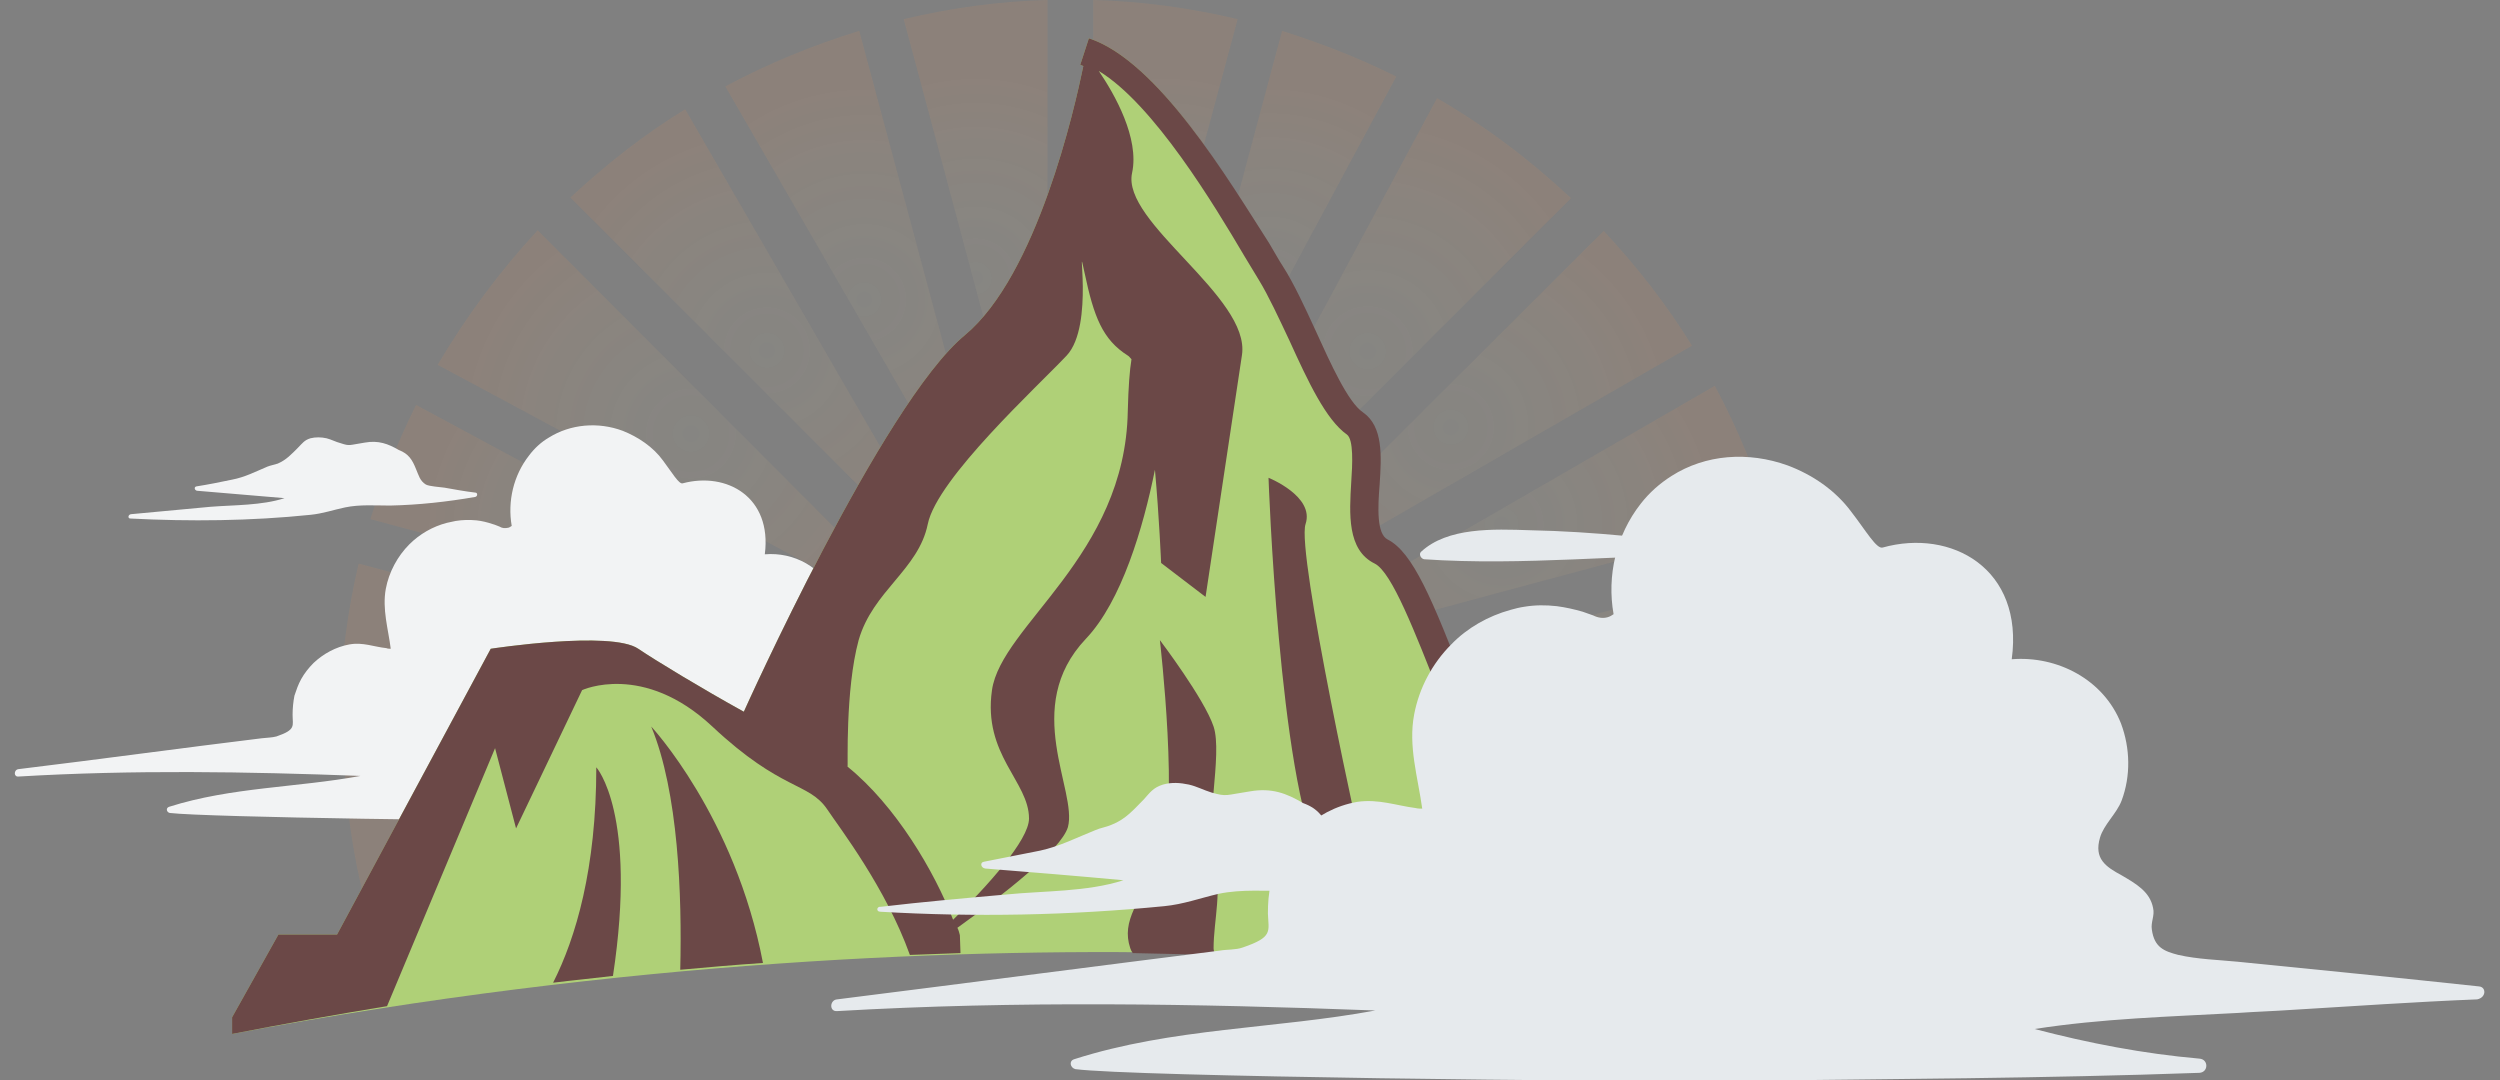
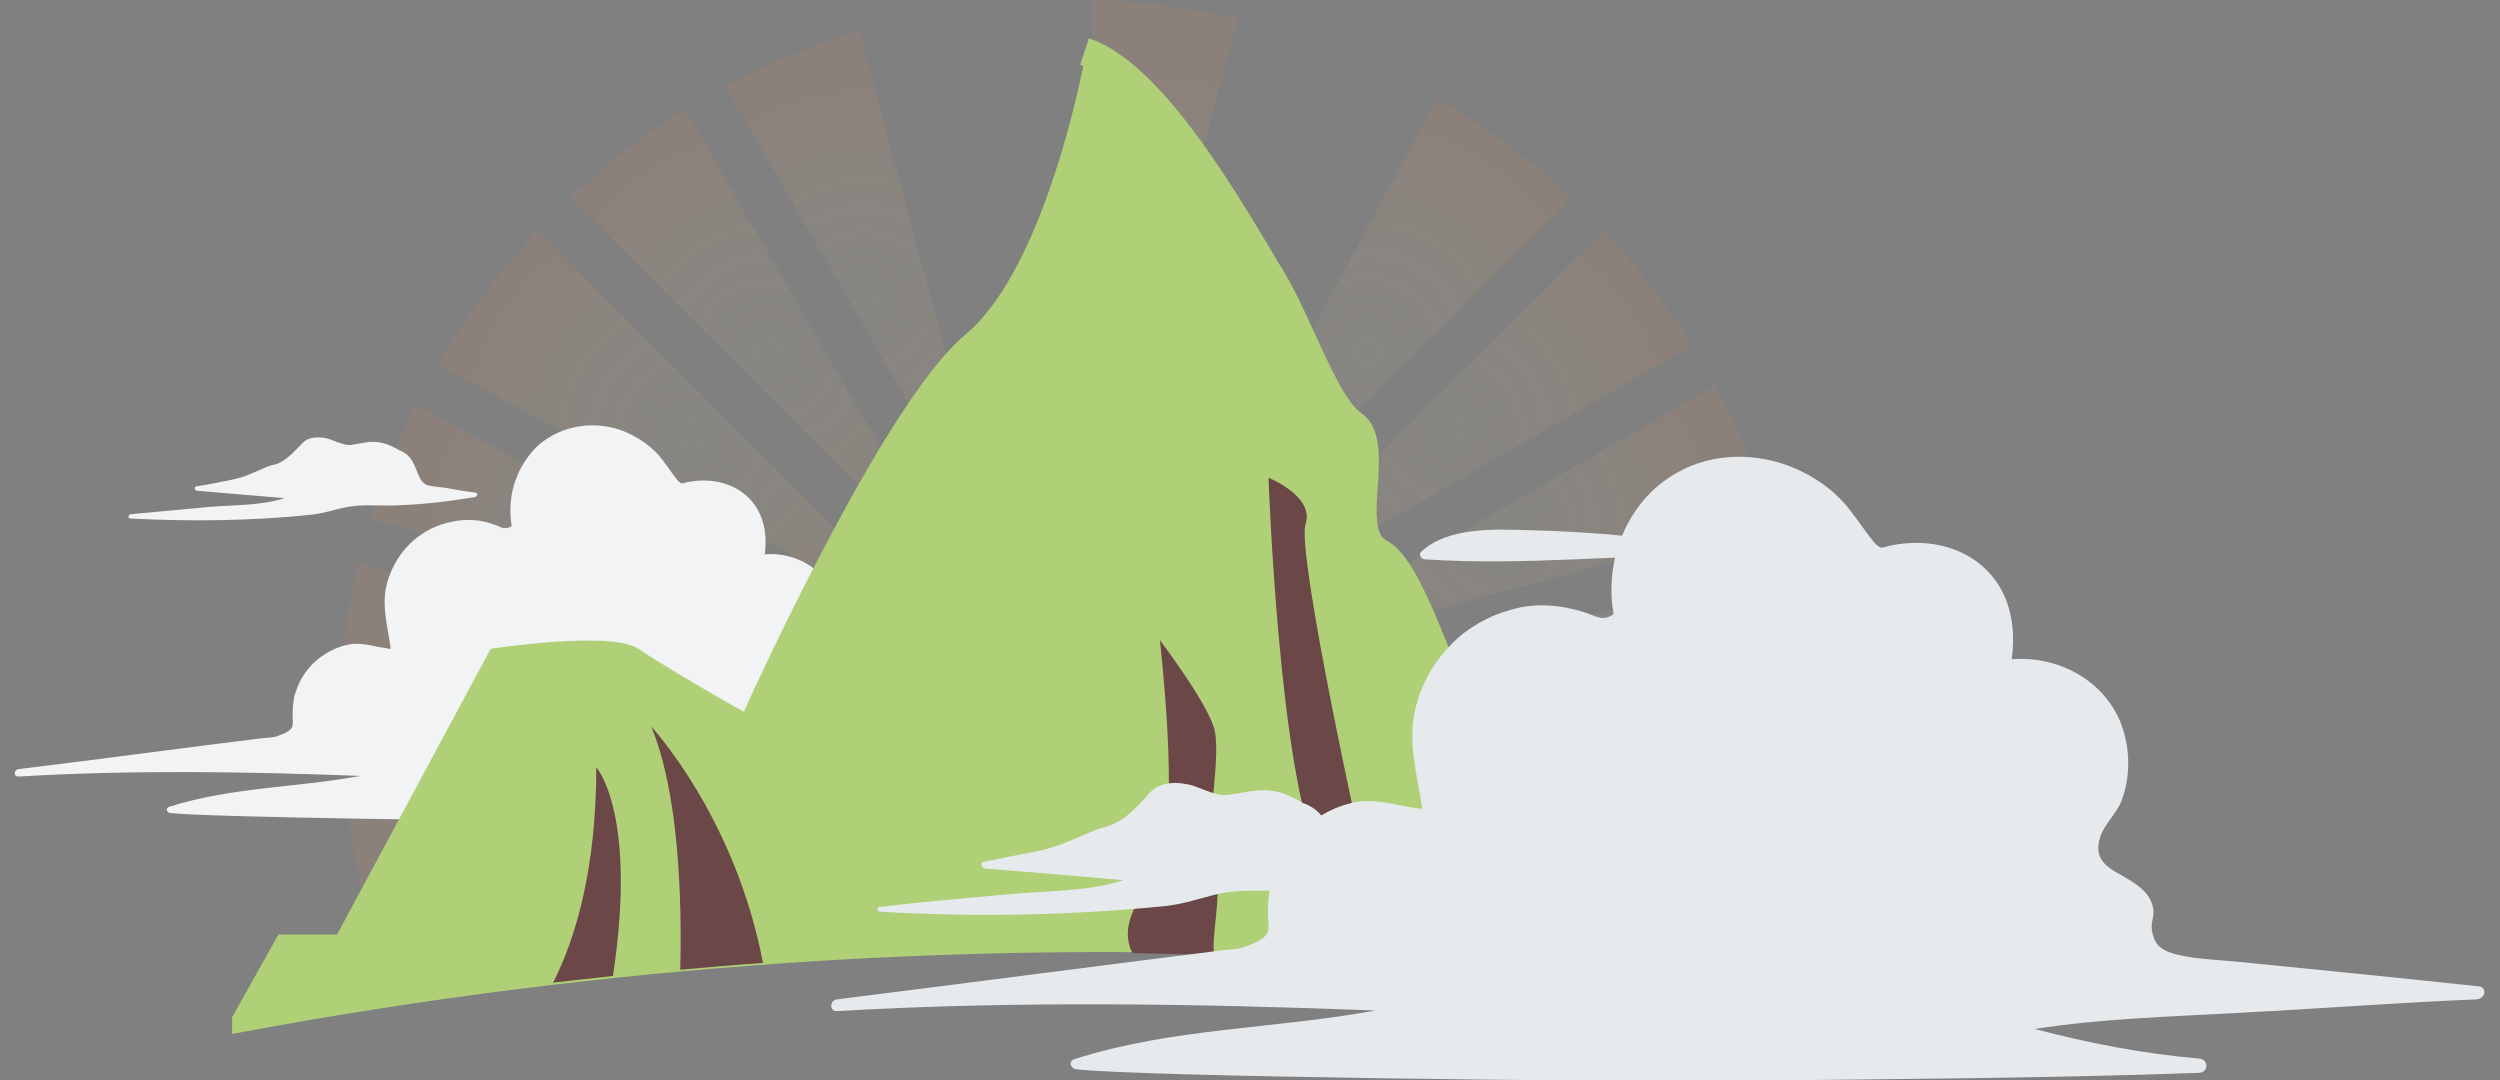
<svg xmlns="http://www.w3.org/2000/svg" version="1.1" x="0px" y="0px" viewBox="0 0 405 175" style="enable-background:new 0 0 405 175;" xml:space="preserve">
  <rect x="0" y="0" width="405" height="175" fill="#808080" stroke="none" />
  <style type="text/css">
	.st0{opacity:2.000000e-02;fill:#162068;}
	.st1{fill:none;stroke:#55548A;stroke-miterlimit:10;}
	.st2{opacity:0.1;fill:#162068;}
	.st3{fill:#5C8945;}
	.st4{fill:#AFD077;}
	.st5{fill:#E99050;}
	.st6{fill:#ECDCA4;}
	.st7{fill:#20222C;}
	.st8{fill:#344254;}
	.st9{fill:#FFFFFF;stroke:#1C1C1C;stroke-width:0.75;stroke-miterlimit:10;}
	.st10{fill:#F9F9F9;}
	.st11{fill:#FFFFFF;}
	.st12{opacity:0.2;fill:url(#SVGID_00000129165944331002605180000001759018486527119802_);}
	.st13{opacity:0.2;fill:url(#SVGID_00000178897699179208682830000001176008105914956216_);}
	.st14{opacity:0.2;fill:url(#SVGID_00000026165679348730434140000003243323072874256569_);}
	.st15{opacity:0.2;fill:url(#SVGID_00000156566626285256819100000012642578079757244049_);}
	.st16{opacity:0.2;fill:url(#SVGID_00000160149158223897902680000009354016269972093867_);}
	.st17{opacity:0.2;fill:url(#SVGID_00000010296972910847415810000005989488225433877387_);}
	.st18{opacity:0.2;fill:url(#SVGID_00000083775650297921257360000017472711337092013223_);}
	.st19{opacity:0.2;fill:url(#SVGID_00000160905636254163386630000013220655245563893395_);}
	.st20{opacity:0.2;fill:url(#SVGID_00000024717616245585656980000011409202565680359336_);}
	.st21{opacity:0.2;fill:url(#SVGID_00000005945058525614839590000011071162950481184918_);}
	.st22{opacity:0.2;fill:url(#SVGID_00000049208346470228318690000011934068175733888927_);}
	.st23{opacity:0.2;fill:url(#SVGID_00000059292620976085906220000015312023570789383845_);}
	.st24{opacity:0.2;fill:url(#SVGID_00000122712369634772509920000010893506431584213398_);}
	.st25{opacity:0.2;fill:url(#SVGID_00000152230467158345849340000003571264074349437569_);}
	.st26{opacity:0.2;fill:url(#SVGID_00000036972543904073148590000009890350316504920711_);}
	.st27{opacity:0.2;fill:url(#SVGID_00000180351646293762609910000004866540009230784180_);}
	.st28{opacity:0.2;fill:url(#SVGID_00000101082257115447691920000013998510993367271072_);}
	.st29{opacity:0.2;fill:url(#SVGID_00000181061191164504486770000004148422155934652086_);}
	.st30{opacity:0.2;fill:url(#SVGID_00000127038320482891079000000014507816717757856135_);}
	.st31{opacity:0.2;fill:url(#SVGID_00000133530689205101871060000014271858215823689133_);}
	.st32{opacity:0.2;fill:url(#SVGID_00000160891328455903723280000002404858567923784637_);}
	.st33{opacity:0.2;fill:url(#SVGID_00000129177242393624986750000016618765482240773015_);}
	.st34{opacity:0.2;fill:url(#SVGID_00000064322596602150036600000004625604688029665941_);}
	.st35{opacity:0.2;fill:url(#SVGID_00000062173625708436036330000009958978611825009839_);}
	.st36{opacity:0.2;fill:url(#SVGID_00000047029310602129847890000017398221780467870893_);}
	.st37{opacity:0.2;fill:url(#SVGID_00000170243514017921931380000015456203689183504815_);}
	.st38{opacity:0.2;fill:url(#SVGID_00000057134739652352846320000004814513878803858056_);}
	.st39{opacity:0.2;fill:url(#SVGID_00000090984711921054545960000007592377056379866765_);}
	.st40{opacity:0.2;fill:url(#SVGID_00000136375784321148659370000017813079250350998436_);}
	.st41{opacity:0.2;fill:url(#SVGID_00000146482571606002198720000001103172833462823351_);}
	.st42{opacity:0.2;fill:url(#SVGID_00000158001522133874976370000005583290568342772613_);}
	.st43{opacity:0.2;fill:url(#SVGID_00000025437194543536160480000000556983769761335443_);}
	.st44{opacity:0.2;fill:url(#SVGID_00000140720408150265708610000001952373014411990659_);}
	.st45{opacity:0.2;fill:url(#SVGID_00000060730385288178590790000013811591042510887315_);}
	.st46{opacity:0.2;fill:url(#SVGID_00000090989557904859572640000012618219493385655453_);}
	.st47{opacity:0.2;fill:url(#SVGID_00000141445546180507913280000010863413125856578698_);}
	.st48{opacity:0.2;fill:url(#SVGID_00000078736604029720844510000013925522280862404276_);}
	.st49{opacity:0.2;fill:url(#SVGID_00000075860499505799808680000018149301381401871783_);}
	.st50{opacity:0.2;fill:url(#SVGID_00000047776107934139135160000016580900531807160474_);}
	.st51{opacity:0.2;fill:url(#SVGID_00000017501976856694154540000013015989066273005466_);}
	.st52{opacity:0.2;fill:url(#SVGID_00000014593760748320628940000005423534763780555951_);}
	.st53{opacity:0.2;fill:url(#SVGID_00000036217530915697459660000009036662925099346343_);}
	.st54{opacity:0.2;fill:url(#SVGID_00000143589106245703912200000012520774986288999087_);}
	.st55{opacity:0.2;fill:url(#SVGID_00000036956899849624594660000002528846230173526420_);}
	.st56{opacity:0.2;fill:url(#SVGID_00000029032854356572414150000005800295580834401471_);}
	.st57{opacity:0.2;fill:url(#SVGID_00000029023685966914551090000001818760868230878108_);}
	.st58{opacity:0.2;fill:url(#SVGID_00000166662267567261936580000013856826483815987363_);}
	.st59{opacity:0.2;fill:url(#SVGID_00000023256388604778359080000003776658925248971400_);}
	.st60{opacity:0.2;fill:url(#SVGID_00000127737591237342994100000018127630008138776209_);}
	.st61{opacity:0.2;fill:url(#SVGID_00000135683550582836120040000000195979087152554406_);}
	.st62{opacity:0.2;fill:url(#SVGID_00000129914769654967746880000016738909984145711282_);}
	.st63{opacity:0.2;fill:url(#SVGID_00000099626759033637119260000017921638565136215730_);}
	.st64{opacity:0.2;fill:url(#SVGID_00000111163288385795803170000006230596995673496469_);}
	.st65{opacity:0.2;fill:url(#SVGID_00000124841727909225367200000000190224692758537403_);}
	.st66{opacity:0.2;fill:url(#SVGID_00000069375327507115979830000008716667606211078323_);}
	.st67{opacity:0.2;fill:url(#SVGID_00000129905377219668224410000000992643562256452273_);}
	.st68{opacity:0.6;}
	.st69{opacity:0.2;fill:url(#SVGID_00000070804578247716910840000009687212913150280106_);}
	.st70{opacity:0.2;fill:url(#SVGID_00000183236502564876779820000009951041612101815442_);}
	.st71{opacity:0.2;fill:url(#SVGID_00000183948737755608596290000006030622204253427640_);}
	.st72{opacity:0.2;fill:url(#SVGID_00000082354121812336177270000002771857281842467498_);}
	.st73{opacity:0.2;fill:url(#SVGID_00000050647909918129889690000008299138027701497519_);}
	.st74{opacity:0.2;fill:url(#SVGID_00000112597380185832618490000001842770363350889914_);}
	.st75{opacity:0.2;fill:url(#SVGID_00000158011483735803140220000011542450737460005269_);}
	.st76{opacity:0.2;fill:url(#SVGID_00000086666798139225564500000014194726759003186584_);}
	.st77{opacity:0.2;fill:url(#SVGID_00000142865085875746338470000005144723391705552523_);}
	.st78{opacity:0.2;fill:url(#SVGID_00000121969672284656043860000016974792093609503667_);}
	.st79{opacity:0.2;fill:url(#SVGID_00000130632618607357395950000008314342696317201291_);}
	.st80{opacity:0.2;fill:url(#SVGID_00000066487337619671152490000008835953301199628461_);}
	.st81{opacity:0.2;fill:url(#SVGID_00000122682348681800167470000006093630525806994106_);}
	.st82{opacity:0.2;fill:url(#SVGID_00000144318684453283541040000001897792220198057899_);}
	.st83{fill:#F2F3F4;}
	.st84{fill:#6B4847;}
	.st85{fill:#E6EAED;}
	.st86{opacity:0.1;fill:url(#SVGID_00000011728302932257435270000010119051463682218129_);}
	.st87{opacity:0.1;fill:url(#SVGID_00000178196048786436955270000014372383782312366741_);}
	.st88{opacity:0.1;fill:url(#SVGID_00000170957642711138611870000002847837649336712603_);}
	.st89{opacity:0.1;fill:url(#SVGID_00000014613430376046161600000004198700281206966431_);}
	.st90{opacity:0.1;fill:url(#SVGID_00000108296623739136368560000002806493361455809427_);}
	.st91{opacity:0.1;fill:url(#SVGID_00000089562366385910839440000007970172731199740046_);}
	.st92{opacity:0.1;fill:url(#SVGID_00000166658856761020784310000018112247597051522448_);}
	.st93{opacity:0.1;fill:url(#SVGID_00000124137195604945522470000002410623657312349869_);}
	.st94{opacity:0.1;fill:url(#SVGID_00000176035392978824996230000008334365715456875710_);}
	.st95{fill:#D9EDA9;}
	.st96{opacity:0.2;fill:url(#SVGID_00000095327585735365600350000001932586755966181806_);}
	.st97{opacity:0.2;fill:url(#SVGID_00000021089186370216382650000007052407455771555254_);}
	.st98{opacity:0.2;fill:url(#SVGID_00000036967619303024751940000016452300067809569165_);}
	.st99{opacity:0.2;fill:url(#SVGID_00000127743327481696200350000011349431133043841669_);}
	.st100{opacity:0.2;fill:url(#SVGID_00000099654452914830604820000009517194686876980397_);}
	.st101{opacity:0.2;fill:url(#SVGID_00000085945016815831323170000013173841880187999165_);}
	.st102{opacity:0.2;fill:url(#SVGID_00000147221512763580096450000006757306732908032907_);}
	.st103{opacity:0.2;fill:url(#SVGID_00000147910482627994075500000010210116120474657964_);}
	.st104{opacity:0.2;fill:url(#SVGID_00000025427624288985796440000010884875757182406832_);}
	.st105{opacity:0.2;fill:url(#SVGID_00000177446196292450889110000005055571361467072421_);}
	.st106{opacity:0.2;fill:url(#SVGID_00000153674307087650376980000004949475705363157925_);}
	.st107{opacity:0.2;fill:url(#SVGID_00000165942905346868030230000018328631326199104434_);}
	.st108{opacity:0.2;fill:url(#SVGID_00000173844755678186335940000013683825328961450914_);}
	.st109{opacity:0.2;fill:url(#SVGID_00000032631350126320900990000004765521913383766663_);}
	.st110{opacity:0.2;fill:url(#SVGID_00000137829452544090031750000015389176096162905790_);}
	.st111{opacity:0.2;fill:url(#SVGID_00000173157700318078825620000000758586137255265683_);}
	.st112{opacity:0.2;fill:url(#SVGID_00000039096183207394320470000017015691247129187770_);}
	.st113{opacity:0.2;fill:url(#SVGID_00000110472497454692481230000017867348371359758267_);}
	.st114{opacity:0.2;fill:url(#SVGID_00000010305534927121755560000014122103484363499955_);}
	.st115{opacity:0.2;fill:url(#SVGID_00000178197431165565320130000011770907909427751066_);}
	.st116{opacity:0.2;fill:url(#SVGID_00000140715392864202654560000005947099808241796270_);}
	.st117{opacity:0.2;fill:url(#SVGID_00000135675664578505702900000014215323983173820590_);}
	.st118{opacity:0.2;fill:url(#SVGID_00000123442957331771843210000002858921505030974888_);}
	.st119{opacity:0.2;fill:url(#SVGID_00000033337067618212385680000008516269920565217438_);}
	.st120{opacity:0.2;fill:url(#SVGID_00000005246577141225107760000002145144990655892640_);}
	.st121{opacity:0.2;fill:url(#SVGID_00000026848010906959905070000009055068350408945589_);}
	.st122{opacity:0.2;fill:url(#SVGID_00000120554515050252005640000013084497319748514207_);}
	.st123{opacity:0.2;fill:url(#SVGID_00000159463220401905646500000008647766998699541681_);}
	.st124{opacity:0.2;fill:url(#SVGID_00000026143622816179282250000015324516853401690790_);}
	.st125{opacity:0.2;fill:url(#SVGID_00000114046572400954659380000013236175961916909748_);}
	.st126{opacity:0.2;fill:url(#SVGID_00000143602888759080507100000003361478065241976762_);}
	.st127{opacity:0.2;fill:url(#SVGID_00000153686016282813506250000017455385263445703821_);}
	.st128{opacity:0.2;fill:url(#SVGID_00000132071621512843482120000010303044685932340157_);}
	.st129{opacity:0.2;fill:url(#SVGID_00000026864579202387716570000007772370077847749030_);}
	.st130{opacity:0.2;fill:url(#SVGID_00000077314869913189398290000005700027339312172987_);}
	.st131{opacity:0.2;fill:url(#SVGID_00000101091048394948348610000017533925692983215499_);}
	.st132{opacity:0.2;fill:url(#SVGID_00000053537929546547697650000003148226745601992110_);}
	.st133{opacity:0.2;fill:url(#SVGID_00000142893499675387704580000016348945565636563620_);}
	.st134{opacity:0.2;fill:url(#SVGID_00000068655388607466076810000006993438683491510924_);}
	.st135{opacity:0.2;fill:url(#SVGID_00000129163450720220543410000007091654596570811821_);}
	.st136{opacity:0.2;fill:url(#SVGID_00000056424114705581981920000012164541294180299414_);}
	.st137{opacity:0.2;fill:url(#SVGID_00000021842301316569518830000015380741411896438197_);}
	.st138{opacity:0.2;fill:url(#SVGID_00000176757300539144160560000005142679038073317526_);}
	.st139{opacity:0.2;fill:url(#SVGID_00000123409803291256412820000010624790365491046055_);}
	.st140{opacity:0.2;fill:url(#SVGID_00000045617974175447691110000017837267609298682275_);}
	.st141{opacity:0.2;fill:url(#SVGID_00000183208072804593897630000012254308790267169722_);}
	.st142{opacity:0.2;fill:url(#SVGID_00000005259925341403687890000013899248720262577553_);}
	.st143{opacity:0.2;fill:url(#SVGID_00000024690955504006743320000006208102080296411530_);}
	.st144{opacity:0.2;fill:url(#SVGID_00000075138478627836360380000009912502295916207790_);}
	.st145{opacity:0.2;fill:url(#SVGID_00000041261703546543343800000003809357463911094202_);}
	.st146{opacity:0.2;fill:url(#SVGID_00000078033958677181225130000017469721441290148792_);}
	.st147{opacity:0.2;fill:url(#SVGID_00000044866232557100369090000000489017020290318500_);}
	.st148{opacity:0.2;fill:url(#SVGID_00000072998235178938979510000012547240025627681410_);}
	.st149{opacity:0.2;fill:url(#SVGID_00000140712471201012879820000015095309680284335783_);}
	.st150{opacity:0.2;fill:url(#SVGID_00000079446157708590482420000018205109526012159677_);}
	.st151{opacity:0.2;fill:url(#SVGID_00000174590165907511389460000002795016651087894166_);}
	.st152{opacity:0.2;fill:url(#SVGID_00000175315155222085952270000011298525939654238910_);}
	.st153{opacity:0.2;fill:url(#SVGID_00000027572444533817078250000007619138925907875473_);}
	.st154{opacity:0.2;fill:url(#SVGID_00000136393174506203138290000001379200458608029327_);}
	.st155{opacity:0.2;fill:url(#SVGID_00000155832338937093614210000001622493721304908975_);}
	.st156{opacity:0.2;fill:url(#SVGID_00000049183579229675344690000012508762398558693521_);}
	.st157{opacity:0.2;fill:url(#SVGID_00000018200442219997996780000011138505688369206926_);}
	.st158{opacity:0.2;fill:url(#SVGID_00000157285676900598096400000003265393207883070652_);}
	.st159{opacity:0.2;fill:url(#SVGID_00000096778902355719766130000014382898708057778582_);}
	.st160{opacity:0.2;fill:url(#SVGID_00000049907096444245491650000009089149284905631384_);}
	.st161{opacity:0.2;fill:url(#SVGID_00000049913817829928813230000010143109055236320896_);}
	.st162{opacity:0.2;fill:url(#SVGID_00000118396997603124371230000006332403731479105721_);}
	.st163{opacity:0.2;fill:url(#SVGID_00000063598853534996847510000015636757550277370512_);}
	.st164{opacity:0.2;fill:url(#SVGID_00000060737853388241946720000015397933622025797555_);}
	.st165{opacity:0.2;fill:url(#SVGID_00000098925266514715124230000003043126053237040060_);}
	.st166{opacity:0.1;fill:url(#SVGID_00000081614807502973718790000012092367684528259255_);}
	.st167{opacity:0.1;fill:url(#SVGID_00000075862874773256402480000001664230333413760155_);}
	.st168{opacity:0.1;fill:url(#SVGID_00000119104684535299039610000005156780080672858260_);}
	.st169{opacity:0.1;fill:url(#SVGID_00000057853747580963194710000002585045041268900502_);}
	.st170{opacity:0.1;fill:url(#SVGID_00000084526793696542988130000003497333066286207410_);}
	.st171{opacity:0.1;fill:url(#SVGID_00000005258464521780728310000008796787643874037653_);}
	.st172{opacity:0.1;fill:url(#SVGID_00000121987739169924306570000012516523644386779837_);}
	.st173{opacity:0.1;fill:url(#SVGID_00000165219862488946406000000007191604294587294083_);}
	.st174{opacity:0.1;fill:url(#SVGID_00000171695125937987491630000010200821360629740208_);}
	.st175{clip-path:url(#SVGID_00000075857308036257224820000010840005265014095747_);fill:#846C5E;}
	.st176{opacity:0.8;clip-path:url(#SVGID_00000075857308036257224820000010840005265014095747_);}
	.st177{opacity:0.3;clip-path:url(#SVGID_00000075857308036257224820000010840005265014095747_);fill:#E99050;}
</style>
  <g id="Capa_2">
</g>
  <g id="Layer_1">
    <g>
      <g class="st68">
        <radialGradient id="SVGID_00000180366819464435483340000008390777615160543632_" cx="140" cy="48.533" r="34.67" gradientUnits="userSpaceOnUse">
          <stop offset="0" style="stop-color:#ECDCA4;stop-opacity:0.5" />
          <stop offset="1" style="stop-color:#E99050" />
        </radialGradient>
        <path style="opacity:0.2;fill:url(#SVGID_00000180366819464435483340000008390777615160543632_);" d="M139.2,5     c-7.5,2.3-14.8,5.3-21.7,9l45.1,78.1L139.2,5z" />
        <radialGradient id="SVGID_00000076604301553977275340000001894563095847725707_" cx="100.126" cy="102.997" r="32.924" gradientUnits="userSpaceOnUse">
          <stop offset="0" style="stop-color:#ECDCA4;stop-opacity:0.5" />
          <stop offset="1" style="stop-color:#E99050" />
        </radialGradient>
        <path style="opacity:0.2;fill:url(#SVGID_00000076604301553977275340000001894563095847725707_);" d="M58.1,91.3     c-1.8,7.6-2.8,15.5-3.1,23.3h90.2L58.1,91.3z" />
        <radialGradient id="SVGID_00000008865782502687597620000005150263379038109117_" cx="205.747" cy="46.719" r="32.864" gradientUnits="userSpaceOnUse">
          <stop offset="0" style="stop-color:#ECDCA4;stop-opacity:0.5" />
          <stop offset="1" style="stop-color:#E99050" />
        </radialGradient>
-         <path style="opacity:0.2;fill:url(#SVGID_00000008865782502687597620000005150263379038109117_);" d="M226.2,12.4     c-6-3-12.2-5.4-18.5-7.4l-22.4,83.5L226.2,12.4z" />
        <radialGradient id="SVGID_00000004508379170403419470000008312242194835945886_" cx="188.815" cy="45.078" r="32.925" gradientUnits="userSpaceOnUse">
          <stop offset="0" style="stop-color:#ECDCA4;stop-opacity:0.5" />
          <stop offset="1" style="stop-color:#E99050" />
        </radialGradient>
        <path style="opacity:0.2;fill:url(#SVGID_00000004508379170403419470000008312242194835945886_);" d="M200.5,3.1     C192.9,1.3,185,0.2,177.1,0v90.2L200.5,3.1z" />
        <radialGradient id="SVGID_00000036239535470098861470000012705904061359761334_" cx="101.767" cy="86.065" r="32.863" gradientUnits="userSpaceOnUse">
          <stop offset="0" style="stop-color:#ECDCA4;stop-opacity:0.5" />
          <stop offset="1" style="stop-color:#E99050" />
        </radialGradient>
        <path style="opacity:0.2;fill:url(#SVGID_00000036239535470098861470000012705904061359761334_);" d="M67.4,65.6     c-3,6-5.4,12.2-7.4,18.5l83.5,22.4L67.4,65.6z" />
        <radialGradient id="SVGID_00000013194711100528186270000016727427442191477143_" cx="111.942" cy="70.249" r="37.176" gradientUnits="userSpaceOnUse">
          <stop offset="0" style="stop-color:#ECDCA4;stop-opacity:0.5" />
          <stop offset="1" style="stop-color:#E99050" />
        </radialGradient>
        <path style="opacity:0.2;fill:url(#SVGID_00000013194711100528186270000016727427442191477143_);" d="M87.1,37.3     C80.9,44,75.5,51.3,70.9,59.1l82,44.1L87.1,37.3z" />
        <radialGradient id="SVGID_00000032649071140150878310000002665424491605611945_" cx="124.244" cy="56.77" r="35.621" gradientUnits="userSpaceOnUse">
          <stop offset="0" style="stop-color:#ECDCA4;stop-opacity:0.5" />
          <stop offset="1" style="stop-color:#E99050" />
        </radialGradient>
        <path style="opacity:0.2;fill:url(#SVGID_00000032649071140150878310000002665424491605611945_);" d="M111,17.7     c-6.7,4.1-12.9,9-18.6,14.3l63.7,63.7L111,17.7z" />
        <radialGradient id="SVGID_00000056395495234044585660000016453760550037986448_" cx="221.564" cy="56.893" r="37.177" gradientUnits="userSpaceOnUse">
          <stop offset="0" style="stop-color:#ECDCA4;stop-opacity:0.5" />
          <stop offset="1" style="stop-color:#E99050" />
        </radialGradient>
        <path style="opacity:0.2;fill:url(#SVGID_00000056395495234044585660000016453760550037986448_);" d="M254.5,32.1     c-6.6-6.2-13.9-11.7-21.7-16.2l-44.1,82L254.5,32.1z" />
        <radialGradient id="SVGID_00000089550309397548176250000003389976876704358075_" cx="233.776" cy="135.505" r="42.788" gradientUnits="userSpaceOnUse">
          <stop offset="0" style="stop-color:#ECDCA4;stop-opacity:0.5" />
          <stop offset="1" style="stop-color:#E99050" />
        </radialGradient>
-         <path style="opacity:0.2;fill:url(#SVGID_00000089550309397548176250000003389976876704358075_);" d="M176.3,118.4l-0.6,4.5     l111.2,29.8l1.1-4c2.3-8.6,3.6-17.5,3.8-26.5h-115L176.3,118.4z" />
        <radialGradient id="SVGID_00000005986629209140190340000013099014048098625461_" cx="246.736" cy="102.997" r="32.924" gradientUnits="userSpaceOnUse">
          <stop offset="0" style="stop-color:#ECDCA4;stop-opacity:0.5" />
          <stop offset="1" style="stop-color:#E99050" />
        </radialGradient>
        <path style="opacity:0.2;fill:url(#SVGID_00000005986629209140190340000013099014048098625461_);" d="M291.8,114.7     c-0.2-7.9-1.3-15.7-3.1-23.3l-87.1,23.3H291.8z" />
        <radialGradient id="SVGID_00000165232263983887211270000008733971052045489298_" cx="235.043" cy="69.194" r="35.621" gradientUnits="userSpaceOnUse">
          <stop offset="0" style="stop-color:#ECDCA4;stop-opacity:0.5" />
          <stop offset="1" style="stop-color:#E99050" />
        </radialGradient>
        <path style="opacity:0.2;fill:url(#SVGID_00000165232263983887211270000008733971052045489298_);" d="M274.1,56     c-4.1-6.7-9-12.9-14.3-18.6L196,101L274.1,56z" />
        <radialGradient id="SVGID_00000125585546092426196430000010720769332746420124_" cx="243.28" cy="84.951" r="34.669" gradientUnits="userSpaceOnUse">
          <stop offset="0" style="stop-color:#ECDCA4;stop-opacity:0.5" />
          <stop offset="1" style="stop-color:#E99050" />
        </radialGradient>
        <path style="opacity:0.2;fill:url(#SVGID_00000125585546092426196430000010720769332746420124_);" d="M286.8,84.2     c-2.3-7.5-5.3-14.8-9-21.7l-78.1,45.1L286.8,84.2z" />
        <radialGradient id="SVGID_00000137840332652927310460000011059998331001116592_" cx="158.046" cy="45.077" r="32.925" gradientUnits="userSpaceOnUse">
          <stop offset="0" style="stop-color:#ECDCA4;stop-opacity:0.5" />
          <stop offset="1" style="stop-color:#E99050" />
        </radialGradient>
-         <path style="opacity:0.2;fill:url(#SVGID_00000137840332652927310460000011059998331001116592_);" d="M169.7,0     c-7.9,0.2-15.7,1.3-23.3,3.1l23.3,87.1V0z" />
        <radialGradient id="SVGID_00000061472513591287862910000001971862265251479443_" cx="111.162" cy="133.18" r="40.5" gradientUnits="userSpaceOnUse">
          <stop offset="0" style="stop-color:#ECDCA4;stop-opacity:0.5" />
          <stop offset="1" style="stop-color:#E99050" />
        </radialGradient>
        <path style="opacity:0.2;fill:url(#SVGID_00000061472513591287862910000001971862265251479443_);" d="M55.7,118.8     c0,9.9,1.3,19.5,3.8,28.7l107.1-28.7H55.7z" />
      </g>
      <g>
        <path class="st83" d="M171.8,123.3c-8.3-0.9-16.5-1.7-24.8-2.5c-2-0.2-4.2-0.2-6.1-0.7c-1.4-0.4-2.5-0.7-2.7-2.6     c-0.1-0.7,0.3-1.5,0.2-2.2c-0.3-1.7-1.8-2.6-3.2-3.3c-1.7-0.9-2.9-1.7-2.2-3.9c0.4-1.3,1.7-2.5,2.2-3.8c0.9-2.5,0.9-5.4-0.1-7.9     c-1.8-4.5-6.5-7-11.2-6.6c1.2-9.3-6.2-13.4-13.3-11.5c-0.6,0.2-1.7-1.7-3.2-3.7c-1.6-2.2-4-3.8-6.5-4.8c-4-1.5-8.5-1.1-12,1.1     c-1.2,0.7-2.3,1.7-3.2,2.9c-2.5,3.2-3.5,7.4-2.8,11.4c-0.2,0.1-0.4,0.3-0.6,0.3c-0.5,0.1-0.9,0.1-1.4-0.2     c-0.3-0.1-0.7-0.3-1.1-0.4c-0.9-0.3-1.7-0.5-2.6-0.6c-1.1-0.1-2.2-0.1-3.4,0.1c-0.5,0.1-0.9,0.2-1.4,0.3     c-2.3,0.6-4.4,1.8-6.1,3.5c-1.9,1.9-3.3,4.5-3.8,7.2c-0.6,3.3,0.4,6.5,0.8,9.7c-0.2,0-0.5,0-0.7-0.1c-2-0.2-3.8-1-6-0.6     c-2.2,0.4-4.2,1.5-5.8,3c-0.8,0.8-1.5,1.7-2,2.6c-0.5,0.9-0.8,1.8-1.1,2.7c-0.2,1-0.3,2.1-0.3,3.1c0,1.8,0.6,2.4-2.6,3.5     c-0.7,0.2-1.6,0.2-2.4,0.3c-13.1,1.6-26.2,3.4-39.4,5c-0.8,0.1-0.8,1.3,0,1.2c18.5-1.1,36.9-0.8,55.4-0.1     c-10.3,1.9-20.9,1.8-31,5c-0.6,0.2-0.4,0.9,0.1,1c5.8,0.7,55,1.4,67.8,1.2c15.9-0.2,31.9-0.3,47.8-0.8c1,0,0.9-1.4,0-1.5     c-5.8-0.5-11.4-1.6-16.9-3c6.9-1.1,13.9-1.3,20.9-1.7c1.9-0.1,3.7-0.2,5.6-0.3c6.4-0.4,12.7-0.8,19.1-1.1     C172.6,124.4,172.6,123.3,171.8,123.3z" />
        <path class="st83" d="M21.1,84c9.7,0.5,19.5,0.4,29.2-0.6c2-0.2,3.7-0.8,5.6-1.2c2.4-0.5,4.9-0.3,7.3-0.3     c4.6-0.1,9.2-0.6,13.8-1.4c0.4-0.1,0.4-0.7,0-0.7c-1.7-0.2-3.3-0.5-5-0.8c-0.7-0.1-2.4-0.2-3-0.5c-1-0.6-1.2-1.6-1.6-2.5     c-0.6-1.5-1.2-2.5-2.8-3.1c-1.7-1-3.3-1.6-5.5-1.2c-2.6,0.4-2.4,0.6-3.9,0.1c-0.8-0.2-1.5-0.6-2.3-0.8c-0.9-0.2-1.8-0.2-2.6,0     c-1,0.3-1.3,0.8-2,1.5c-1,1-1.9,2-3.3,2.6c-0.6,0.2-1.2,0.3-1.7,0.5c-1.9,0.8-3.6,1.7-5.7,2.1c-1.9,0.4-3.9,0.8-5.8,1.1     c-0.4,0.1-0.3,0.6,0.1,0.7c4.7,0.4,9.5,0.8,14.2,1.2c-3.7,1.2-8.2,1.1-12,1.4c-4.3,0.4-8.6,0.8-12.9,1.2     C20.7,83.4,20.7,84,21.1,84z" />
        <path class="st83" d="M140.2,106.6c10.2,0.7,20.5-0.5,30.7-0.4c0.5,0,0.5-0.8,0-0.8c-6.6-0.8-13.2-1.6-19.8-1.7     c-3.8-0.1-8.5-0.3-11.2,2.2C139.6,106.1,139.9,106.6,140.2,106.6z" />
      </g>
      <g>
        <path class="st4" d="M259.9,159.4c2.8,0.3,5.7,0.7,8.5,1.1c-7.5-5.6-15.3-13.1-19.8-22.3c-4.6-9.3-8.2-18.7-11.4-26.9     c-5.5-14.2-8.6-21.7-12.7-23.8c-1.8-0.9-1.6-5.2-1.3-8.9c0.3-4.6,0.6-9.4-2.7-11.7c-2.4-1.6-5.2-7.8-7.7-13.3     c-1.7-3.7-3.5-7.6-5.3-10.4c-0.6-0.9-1.3-2.2-2.2-3.7C199,29.1,187.6,9.9,176.4,6.2l-1.4,4.3c0.2,0.1,0.3,0.1,0.5,0.2     c-1.4,6.8-7.5,33.9-19.2,43.6c-13.4,11.1-35.8,61-35.8,61c-6.7-3.7-14.3-8.3-17.1-10.2c-4.4-3-23.9,0-23.9,0l-24.9,46.3h-9.5     l-7.5,13.4v2.7C164.8,143.5,259.9,159.4,259.9,159.4z" />
        <g>
          <path class="st84" d="M96.6,124.3c0,16.4-3.3,27.6-7,34.9c3.2-0.4,6.4-0.7,9.7-1.1C103.3,131.7,96.6,124.3,96.6,124.3z" />
          <path class="st84" d="M110.2,157.1c4.4-0.4,8.9-0.8,13.4-1.1c-4.5-23.7-18.1-38.3-18.1-38.3      C109.9,128.3,110.5,145.1,110.2,157.1z" />
          <path class="st84" d="M221.9,143.1c-1.5-6-11.9-53.7-10.4-58.2c1.5-4.5-6-7.5-6-7.5s1.7,48.7,8.3,61.6      c2.5,4.9,7.3,11.2,12.2,17.1c3.9,0.3,7.9,0.6,11.8,0.9C229.8,151.4,222.6,145.7,221.9,143.1z" />
          <path class="st84" d="M196.6,139.1c-1.5-4.9,1.5-16.9,0-21.4c-1.5-4.5-8.7-14-8.7-14s3.3,28.4,0,35.4c-3.3,7-6.3,10-4.8,14.5      c0.1,0.3,0.2,0.5,0.4,0.8c4.5,0.1,8.9,0.2,13.4,0.3c-0.2-0.4-0.3-0.8-0.3-1.1C196.6,149.1,198.1,144,196.6,139.1z" />
-           <path class="st84" d="M80.2,121.2l3.4,13l10.7-22.4c0,0,9.9-4.6,21.1,5.9s15.6,9,18.6,13.4c2,3,9.5,12.7,13.4,23.6      c2.7-0.1,5.5-0.2,8.2-0.3l-0.1-2.9v0c-0.1-0.4-0.2-0.8-0.4-1.2c7.1-5.1,16.8-12.6,17.9-16.3c1.6-5.9-7.6-19.4,2.9-30.5      c5.8-6.1,9.3-18,11.2-27.4c0.7,7.8,1,15.1,1,15.1l7.2,5.5c0,0,4.5-29.8,5.9-39.2s-19.6-21.5-17.8-29.5      c1.2-5.6-2.8-12.7-5.4-16.5c8.9,5.4,18.7,21.7,23.6,30c0.9,1.5,1.7,2.8,2.3,3.8c1.6,2.6,3.3,6.3,5,9.9c3,6.6,5.9,12.8,9.3,15.2      c1.1,0.8,0.9,4.8,0.7,7.7c-0.3,5.1-0.7,11,3.8,13.2c2.8,1.4,6.5,11.1,10.6,21.4c3.3,8.4,7,17.8,11.6,27.3      c3.7,7.6,9.4,14,15.3,19.3c2.8,0.3,5.7,0.7,8.5,1.1c-7.5-5.6-15.3-13.1-19.8-22.3c-4.6-9.3-8.2-18.7-11.4-26.9      c-5.5-14.2-8.6-21.7-12.7-23.8c-1.8-0.9-1.6-5.2-1.3-8.9c0.3-4.6,0.6-9.4-2.7-11.7c-2.4-1.6-5.2-7.8-7.7-13.3      c-1.7-3.7-3.5-7.6-5.3-10.4c-0.6-0.9-1.3-2.2-2.2-3.7C199,29.1,187.6,9.9,176.4,6.2l-1.4,4.3c0.2,0.1,0.3,0.1,0.5,0.2      c-1.4,6.8-7.5,33.9-19.2,43.6c-13.4,11.1-35.8,61-35.8,61c-6.7-3.7-14.3-8.3-17.1-10.2c-4.4-3-23.9,0-23.9,0l-24.9,46.3h-9.5      l-7.5,13.4v2.7c8.2-1.6,16.6-3.1,25.1-4.5L80.2,121.2z M139.1,103.7c2.3-8,9.7-11.4,11.2-18.8s17.9-22.4,22.5-27.3      c4.6-4.9,1.4-20.5,2.9-13.4s2.9,10.8,7,13.4c0.2,0.1,0.4,0.4,0.6,0.6c-0.3,1.8-0.5,4.5-0.6,8.4c-0.4,23.5-20.5,34.7-22,45.2      s6,14.8,6,20.8c0,3.5-6.8,11-12.3,16.4c-3-7.8-9.3-18.5-17.1-24.8l0,0C137.4,124.3,136.9,111.8,139.1,103.7z" />
        </g>
      </g>
      <g>
        <path class="st85" d="M401.6,159.8c-13-1.4-26.1-2.7-39.1-4c-3.1-0.3-6.5-0.4-9.6-1.1c-2.3-0.6-3.9-1.2-4.3-4.1     c-0.2-1.2,0.5-2.3,0.2-3.5c-0.5-2.7-2.9-4-5.1-5.3c-2.6-1.4-4.5-2.7-3.5-6.1c0.6-2.1,2.7-3.9,3.5-6c1.5-4,1.4-8.5-0.1-12.5     c-2.8-7.1-10.3-11-17.7-10.4c2-14.7-9.8-21.2-20.9-18.1c-1,0.3-2.7-2.7-5.1-5.8c-2.6-3.5-6.3-6-10.3-7.5     c-6.4-2.3-13.3-1.8-18.8,1.7c-1.9,1.2-3.6,2.7-5,4.5c-4,5.1-5.5,11.7-4.4,17.9c-0.3,0.2-0.6,0.4-1,0.5c-0.7,0.2-1.5,0.1-2.3-0.3     c-0.6-0.2-1.1-0.4-1.7-0.6c-1.4-0.4-2.7-0.7-4.2-0.9c-1.8-0.2-3.5-0.2-5.3,0.1c-0.7,0.1-1.5,0.3-2.2,0.5c-3.6,1-7,2.9-9.6,5.6     c-3.1,3.1-5.2,7.1-6,11.3c-1,5.2,0.6,10.2,1.3,15.3c-0.4,0-0.7,0-1.1-0.1c-3.1-0.4-6-1.5-9.4-1c-3.5,0.6-6.6,2.3-9.1,4.7     c-1.3,1.2-2.3,2.6-3.2,4.2c-0.7,1.3-1.3,2.8-1.7,4.3c-0.4,1.6-0.5,3.3-0.5,4.9c0.1,2.9,0.9,3.8-4.1,5.5c-1.1,0.4-2.6,0.3-3.7,0.5     c-20.7,2.6-41.3,5.3-62,7.9c-1.2,0.1-1.3,2,0,1.9c29.2-1.7,58.1-1.2,87.2-0.1c-16.2,3-32.9,2.8-48.8,7.9     c-0.9,0.3-0.6,1.4,0.2,1.6c9.1,1.2,86.7,2.1,106.8,1.9c25.1-0.3,50.2-0.4,75.3-1.3c1.5-0.1,1.5-2.2,0-2.3     c-9.1-0.8-17.9-2.5-26.7-4.8c10.9-1.7,21.9-2,32.9-2.6c2.9-0.2,5.9-0.3,8.8-0.5c10-0.6,20-1.3,30-1.7     C402.8,161.6,402.8,159.9,401.6,159.8z" />
        <path class="st85" d="M142.6,147.7c15.3,0.9,30.7,0.6,46-0.9c3.1-0.3,5.8-1.3,8.8-2c3.8-0.8,7.7-0.4,11.5-0.5     c7.3-0.2,14.6-0.9,21.7-2.2c0.6-0.1,0.6-1.1,0-1.2c-2.6-0.3-5.2-0.8-7.9-1.3c-1-0.2-3.8-0.3-4.7-0.8c-1.6-0.9-2-2.6-2.5-3.9     c-0.9-2.4-1.9-3.9-4.4-4.8c-2.7-1.6-5.1-2.5-8.6-1.9c-4,0.6-3.7,0.9-6.2,0.2c-1.3-0.4-2.4-1-3.7-1.3c-1.4-0.3-2.8-0.4-4.2,0     c-1.6,0.5-2.1,1.3-3.1,2.4c-1.6,1.6-2.9,3.2-5.2,4.1c-0.9,0.4-1.8,0.5-2.7,0.9c-3,1.2-5.7,2.6-8.9,3.3c-3,0.6-6.1,1.2-9.1,1.8     c-0.7,0.1-0.5,1,0.2,1.1c7.5,0.6,14.9,1.2,22.4,1.9c-5.9,1.9-12.9,1.7-18.9,2.3c-6.8,0.6-13.6,1.2-20.4,2     C142,146.8,141.9,147.7,142.6,147.7z" />
        <path class="st85" d="M230.7,90.6c16.1,1.1,32.3-0.8,48.4-0.7c0.9,0,0.8-1.2,0-1.3c-10.4-1.3-20.8-2.5-31.2-2.7     c-6-0.2-13.4-0.5-17.7,3.5C229.8,89.8,230.2,90.5,230.7,90.6z" />
      </g>
    </g>
  </g>
</svg>